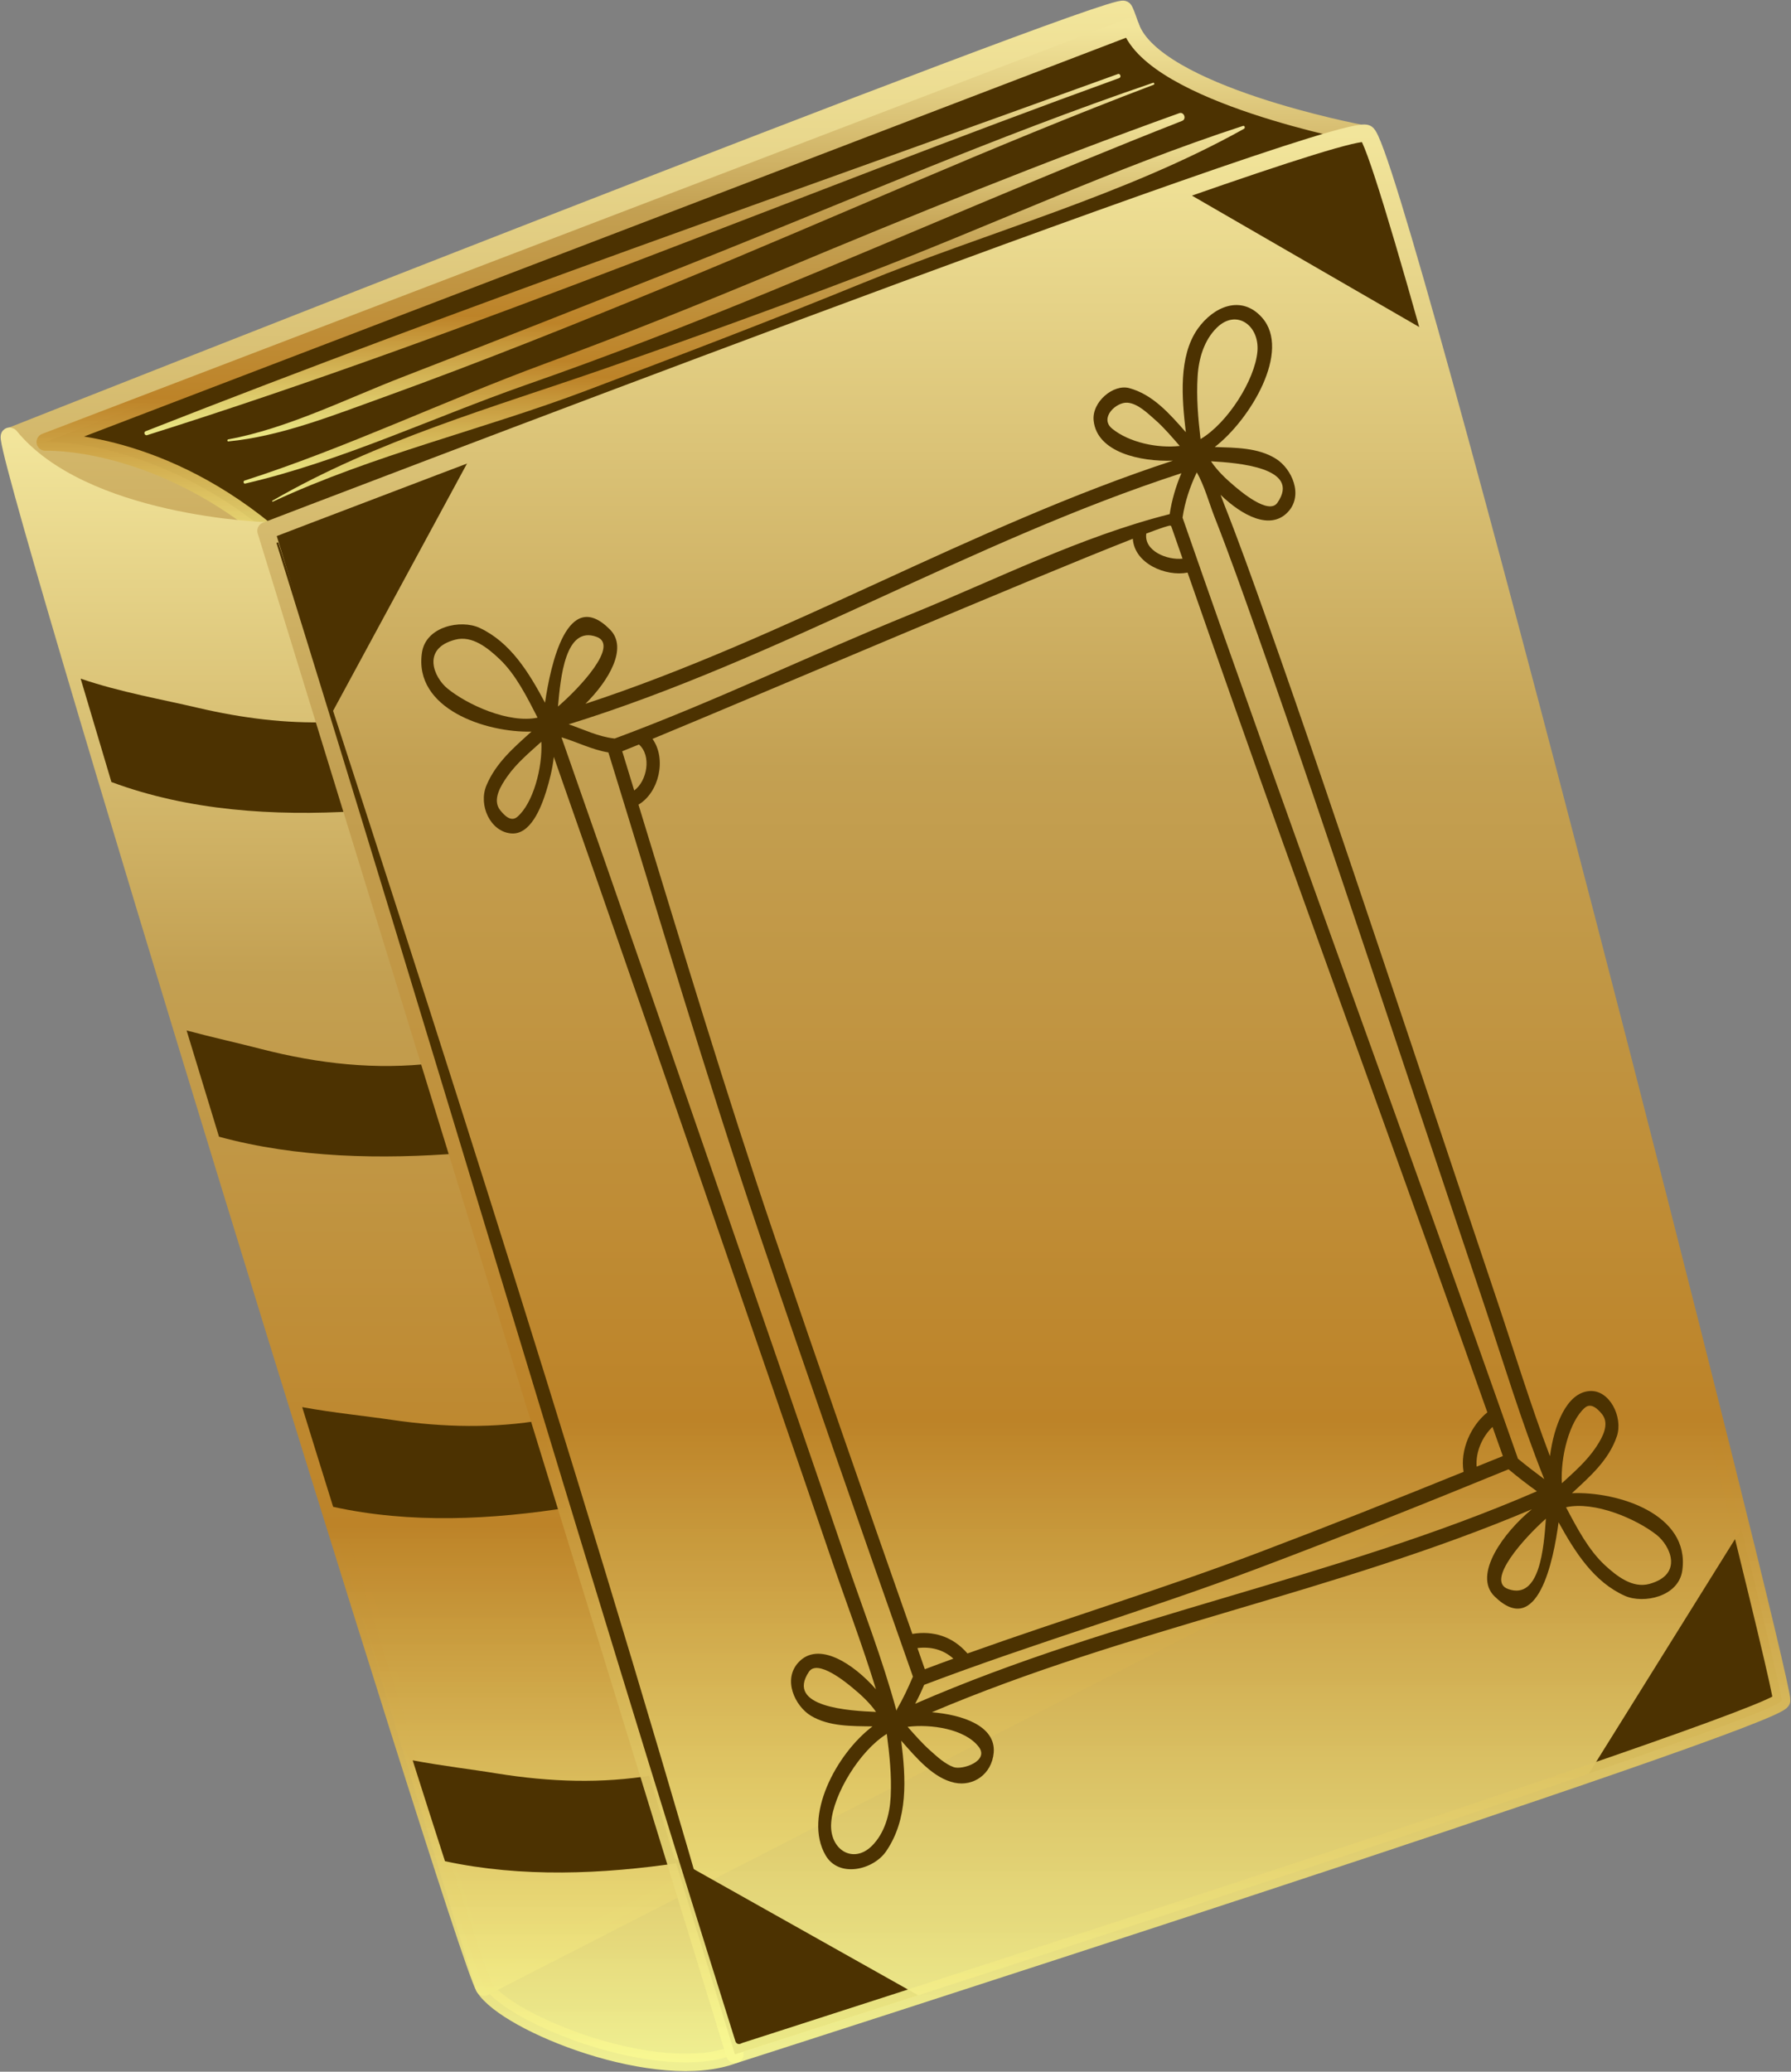
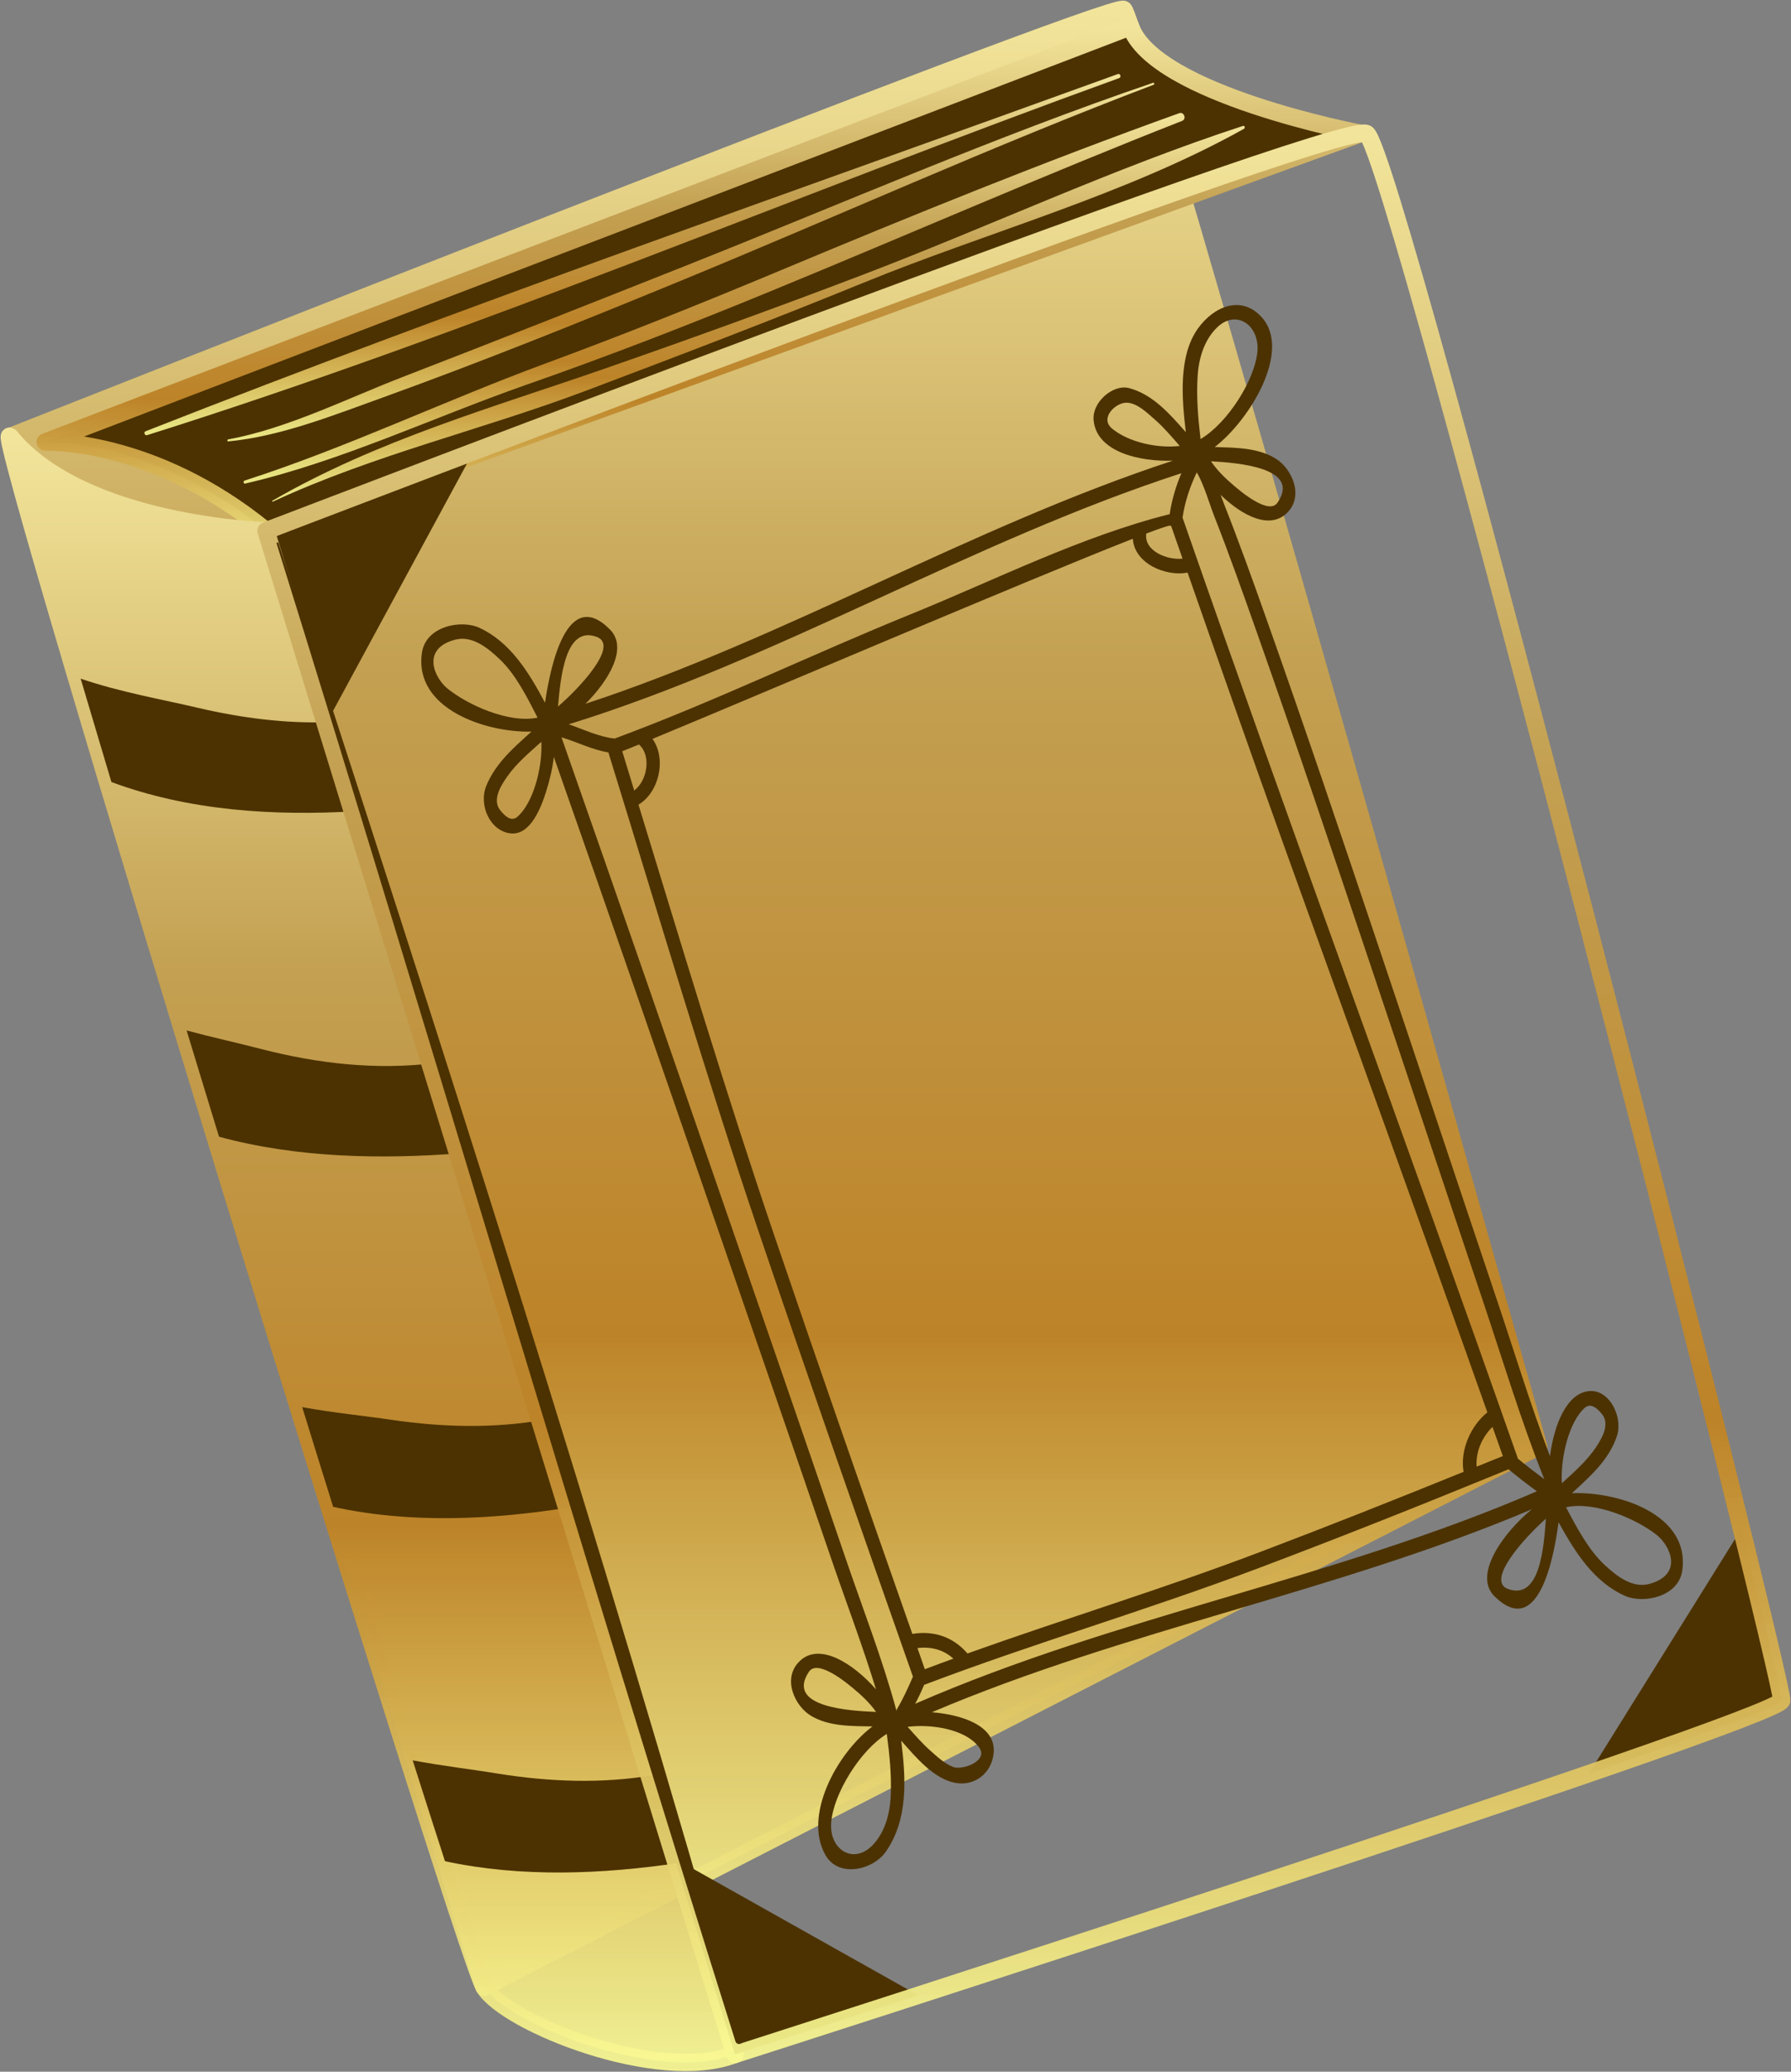
<svg xmlns="http://www.w3.org/2000/svg" width="192" height="222" viewBox="0 0 192 222" fill="none">
  <rect x="0" y="0" width="192" height="222" fill="#808080" stroke="none" />
  <g clip-path="url(#clip0_224_2313)">
    <path d="M1.076 46.779C1.076 46.779 118.962 0.151 120.456 1.012C121.939 1.873 164.947 154.999 164.947 154.999L51.904 212.932L1.076 46.779Z" fill="url(#paint0_linear_224_2313)" stroke="url(#paint1_linear_224_2313)" stroke-width="1.867" stroke-miterlimit="10" stroke-linecap="round" stroke-linejoin="round" />
-     <path d="M4.852 47.368C4.852 47.368 16.301 46.881 28.528 56.884L30.198 62.299L145.906 14.3C145.906 14.3 123.764 10.131 121.202 2.858L4.852 47.368Z" fill="#4C3201" stroke="url(#paint2_linear_224_2313)" stroke-width="1.867" stroke-miterlimit="10" stroke-linecap="round" stroke-linejoin="round" />
+     <path d="M4.852 47.368C4.852 47.368 16.301 46.881 28.528 56.884L145.906 14.3C145.906 14.3 123.764 10.131 121.202 2.858L4.852 47.368Z" fill="#4C3201" stroke="url(#paint2_linear_224_2313)" stroke-width="1.867" stroke-miterlimit="10" stroke-linecap="round" stroke-linejoin="round" />
    <path d="M119.844 7.934C85.06 20.531 50.09 32.664 15.607 46.212C15.358 46.314 15.513 46.7 15.762 46.632C50.982 35.541 85.216 20.95 119.989 8.364C120.238 8.262 120.093 7.843 119.844 7.934Z" fill="url(#paint3_linear_224_2313)" />
    <path d="M72.418 30.319C89.509 23.306 106.435 15.615 123.682 9.078C123.806 9.033 123.733 8.829 123.609 8.874C106.694 14.629 90.162 21.868 73.517 28.472C63.406 32.483 53.294 36.481 43.151 40.401C37.126 42.735 30.799 45.918 24.463 47.085C24.328 47.108 24.359 47.323 24.483 47.3C30.125 46.756 35.819 44.468 41.15 42.553C51.655 38.758 62.047 34.578 72.418 30.319Z" fill="url(#paint4_linear_224_2313)" />
    <path d="M82.571 31.225C97.298 25.175 111.921 18.764 126.73 12.952C127.228 12.759 126.927 11.955 126.429 12.125C112.014 17.291 97.795 23.068 83.629 28.993C75.26 32.493 66.87 35.858 58.376 38.985C47.632 42.95 37.064 48.013 26.205 51.503C26.039 51.559 26.112 51.865 26.278 51.82C36.535 49.441 46.304 44.785 56.27 41.284C65.138 38.192 73.87 34.804 82.571 31.225Z" fill="url(#paint5_linear_224_2313)" />
    <path d="M133.243 13.496C119.418 17.994 105.915 24.337 92.278 29.526C83.172 32.992 74.035 36.3 64.847 39.495C52.806 43.675 40.423 47.164 29.202 53.655C29.15 53.689 29.181 53.791 29.243 53.757C40.091 48.716 51.759 46.043 62.887 41.84C72.822 38.09 82.726 34.318 92.568 30.296C105.915 24.847 120.673 20.893 133.357 13.802C133.523 13.7 133.429 13.428 133.243 13.496Z" fill="url(#paint6_linear_224_2313)" />
    <path d="M1.077 46.779C-1.236 43.935 49.55 209.047 51.904 212.932C54.258 216.818 70.655 223.354 78.786 220.137L28.518 56.883C28.518 56.883 8.865 56.328 1.077 46.779Z" fill="url(#paint7_linear_224_2313)" stroke="url(#paint8_linear_224_2313)" stroke-width="1.867" stroke-miterlimit="10" stroke-linecap="round" stroke-linejoin="round" />
    <path d="M38.193 86.927L35.258 77.388C30.633 77.535 26.018 76.969 21.206 75.847C17.524 74.975 12.867 74.171 8.646 72.721C9.673 76.176 10.773 79.891 11.944 83.8C20.231 86.881 29.357 87.459 38.193 86.927Z" fill="#4C3201" />
    <path d="M49.478 123.574L46.512 113.933C40.321 114.658 34.254 114.024 27.886 112.381C25.532 111.769 22.783 111.169 20.004 110.421C21.145 114.171 22.306 117.977 23.478 121.806C31.868 124.095 40.912 124.242 49.478 123.574Z" fill="#4C3201" />
    <path d="M61.155 161.512L58.272 152.155C52.962 153.061 47.621 152.971 41.969 152.144C39.138 151.725 35.746 151.396 32.397 150.784C33.517 154.41 34.626 157.989 35.715 161.467C43.981 163.291 52.765 162.861 61.155 161.512Z" fill="#4C3201" />
    <path d="M72.885 199.61L69.991 190.23C64.526 191.136 59.05 190.966 53.263 190.038C50.587 189.596 47.414 189.233 44.24 188.633C45.516 192.643 46.677 196.268 47.704 199.44C55.887 201.207 64.588 200.845 72.885 199.61Z" fill="#4C3201" />
-     <path d="M28.518 56.884C28.518 56.884 143.499 12.771 146.496 14.312C149.493 15.852 191.278 180.171 190.998 182.221C190.718 184.272 78.785 220.149 78.785 220.149L28.518 56.884Z" fill="url(#paint9_linear_224_2313)" />
    <path d="M28.518 56.883L34.906 77.648L50.742 48.421C37.613 53.394 28.518 56.883 28.518 56.883Z" fill="#4C3201" />
    <path d="M78.786 220.137C78.786 220.137 86.751 217.588 98.428 213.805L72.314 199.134L78.786 220.137Z" fill="#4C3201" />
-     <path d="M146.497 14.3C145.75 13.915 137.951 16.396 126.699 20.338L153.3 35.711C149.722 22.955 147.161 14.651 146.497 14.3Z" fill="#4C3201" />
    <path d="M190.988 182.221C191.051 181.802 189.391 174.778 186.684 163.824L170.33 190.049C182.505 185.869 190.916 182.776 190.988 182.221Z" fill="#4C3201" />
    <path d="M28.518 56.884C28.518 56.884 143.499 12.771 146.496 14.312C149.493 15.852 191.278 180.171 190.998 182.221C190.718 184.272 78.785 220.149 78.785 220.149L28.518 56.884Z" stroke="url(#paint10_linear_224_2313)" stroke-width="1.867" stroke-miterlimit="10" stroke-linecap="round" stroke-linejoin="round" />
    <path d="M168.514 160.006C170.402 158.261 172.476 156.472 173.337 153.889C174.011 151.872 172.559 148.881 170.381 149.063C167.944 149.255 166.596 152.71 166.16 156.041C164.045 150.467 162.292 144.69 160.394 139.06C156.235 126.7 152.128 114.33 147.97 101.971C143.935 89.962 139.891 77.954 135.659 66.025C134.228 61.992 132.787 57.971 131.221 54.006C131.096 53.689 130.972 53.36 130.847 53.02C133.17 55.275 136.188 56.849 138.055 54.878C139.787 53.054 138.46 50.2 136.78 49.157C134.871 47.957 132.434 47.979 130.225 47.9C134.011 44.989 138.47 37.602 135.286 34.023C133.098 31.564 130.111 32.811 128.389 35.246C126.326 38.192 126.689 42.655 127.124 46.314C125.372 44.32 123.577 42.27 121.057 41.59C119.356 41.126 117.033 43.074 117.241 45.068C117.593 48.489 122.291 49.497 125.745 49.361C104.194 56.419 84.272 68.359 62.763 75.417C65.262 72.936 67.347 69.435 65.397 67.464C60.823 62.831 59.019 71.248 58.428 75.303C56.685 72.029 54.715 68.824 51.417 67.283C49.426 66.354 45.661 67.102 45.236 69.922C44.323 75.96 52.101 78.521 56.976 78.396C55.119 80.073 53.159 81.738 52.143 84.174C51.261 86.292 52.568 89.101 54.767 89.305C56.861 89.509 58.002 86.552 58.542 84.831C58.894 83.709 59.226 82.418 59.371 81.104C65.469 98.447 71.474 115.836 77.479 133.226C81.347 144.429 85.216 155.633 89.053 166.86C90.65 171.55 92.444 176.24 93.906 181.02C91.48 178.256 87.725 175.809 85.589 178.143C83.888 179.989 85.226 182.821 86.927 183.852C88.866 185.019 91.314 184.962 93.533 184.996C89.644 187.942 86.087 194.637 88.503 198.806C89.924 201.264 93.626 200.392 95.006 198.364C97.37 194.897 97.121 190.615 96.613 186.526C98.231 188.372 100.077 190.559 102.338 191.034C104.329 191.454 106.32 190.14 106.528 187.806C106.766 184.928 103.136 183.739 99.901 183.478C120.819 174.586 143.251 170.609 164.221 161.728C161.234 164.163 157.853 168.751 160.218 171.062C164.864 175.617 166.544 167.188 167.083 163.121C168.867 166.361 170.889 169.533 174.198 171.006C176.189 171.889 179.964 171.108 180.348 168.276C181.188 162.226 173.389 159.802 168.514 160.006ZM125.486 56.328C125.506 56.351 125.537 56.374 125.558 56.385C125.963 57.541 126.367 58.707 126.772 59.863C125.154 60.044 122.623 59.059 122.883 57.178C124.428 56.589 125.34 56.283 125.486 56.328ZM125.392 55.093C115.861 57.495 106.777 62.106 97.629 65.822C86.999 70.138 76.628 75.168 65.884 79.144C65.863 79.144 65.853 79.132 65.832 79.132C64.142 78.94 62.586 78.169 60.968 77.614C83.494 70.636 104.184 58.005 126.647 50.709C126.056 52.103 125.62 53.575 125.392 55.093ZM68.498 79.778C69.867 80.979 69.379 83.686 67.99 84.706C67.554 83.301 67.129 81.908 66.704 80.503C67.17 80.322 67.782 80.073 68.498 79.778ZM69.95 79.178C81.057 74.59 110.572 61.981 121.441 57.733C121.617 60.407 124.998 61.811 127.311 61.358C130.692 71.055 134.104 80.741 137.568 90.404C144.869 110.716 152.253 130.994 159.45 151.351C159.45 151.351 159.45 151.351 159.44 151.351C157.708 152.744 156.495 155.35 156.899 157.718C149.639 160.663 142.359 163.552 135.037 166.327C124.687 170.258 114.13 173.453 103.717 177.18C102.151 175.367 100.056 174.71 97.806 175.084C92.807 160.844 87.829 146.582 82.965 132.274C77.79 117.049 73.165 101.619 68.446 86.224C70.644 84.921 71.484 81.33 69.95 79.178ZM158.299 157.163C158.175 155.577 158.911 153.945 160 152.903C160.29 153.707 160.581 154.523 160.861 155.327C160.944 155.565 161.027 155.792 161.11 156.03C160.166 156.415 159.233 156.777 158.299 157.163ZM102.203 177.735C101.176 178.109 100.16 178.483 99.144 178.868C98.874 178.109 98.615 177.35 98.355 176.602C99.755 176.432 101.104 176.738 102.203 177.735ZM99.071 180.544C110.883 176.058 122.955 172.547 134.768 168.094C143.801 164.696 152.782 161.105 161.722 157.446C162.707 158.273 163.723 159.054 164.76 159.802C143.054 169.193 119.74 173.136 98.106 182.572C98.459 181.915 98.781 181.235 99.071 180.544ZM169.883 150.864C170.558 150.264 171.273 150.966 171.729 151.521C172.601 152.575 171.771 154.047 171.169 154.965C170.153 156.528 168.763 157.718 167.436 158.941C167.27 156.143 168.234 152.325 169.883 150.864ZM134.747 67.793C138.916 79.586 142.909 91.458 146.891 103.33C150.957 115.429 154.98 127.539 159.046 139.626C161.151 145.902 163.09 152.359 165.548 158.499C164.584 157.786 163.64 157.061 162.707 156.29C162.696 156.256 162.696 156.222 162.686 156.188C150.863 122.554 138.491 89.147 126.772 55.467C127.021 53.757 127.57 52.148 128.296 50.619C129.095 51.978 129.644 53.972 130.163 55.297C131.791 59.432 133.274 63.624 134.747 67.793ZM136.945 53.87C136.012 55.23 132.963 52.624 132.247 52.012C131.418 51.31 130.495 50.438 129.821 49.429C132.61 49.588 139.549 50.098 136.945 53.87ZM130.453 35.11C132.538 33.071 135.037 34.861 134.799 37.659C134.529 40.706 131.615 45.328 128.701 47.05C128.441 44.807 128.244 42.587 128.389 40.321C128.504 38.395 129.095 36.436 130.453 35.11ZM119.232 45.94C117.822 44.796 119.647 43.063 120.86 43.153C121.97 43.233 123.007 44.264 123.837 44.989C124.791 45.827 125.62 46.812 126.471 47.787C124.086 48.059 121.047 47.413 119.232 45.94ZM63.966 68.246C66.413 69.152 62.151 73.706 59.817 75.711C60.097 72.596 60.595 67 63.966 68.246ZM47.963 73.774C46.542 72.619 45.122 69.492 48.824 68.54C50.629 68.076 52.298 69.435 53.564 70.636C55.306 72.29 56.498 74.703 57.629 76.901C54.559 77.546 50.11 75.53 47.963 73.774ZM55.462 87.527C54.777 88.116 54.072 87.379 53.626 86.824C52.713 85.692 53.74 84.117 54.393 83.188C55.41 81.749 56.758 80.639 58.033 79.484C58.179 82.282 57.142 86.088 55.462 87.527ZM78.837 132.659C72.646 114.76 66.465 96.861 60.191 79.008C61.881 79.518 63.489 80.345 65.22 80.628C70.541 97.824 75.612 115.111 81.378 132.127C86.771 148.021 92.299 163.846 97.868 179.661C97.36 180.85 96.82 182.017 96.177 183.116C96.136 183.184 96.126 183.252 96.105 183.32C94.601 177.758 92.465 172.32 90.619 166.894C86.719 155.463 82.778 144.067 78.837 132.659ZM86.719 179.14C87.642 177.758 90.722 180.295 91.438 180.896C92.278 181.587 93.222 182.448 93.917 183.444C91.117 183.331 84.178 182.946 86.719 179.14ZM93.492 197.775C91.48 199.803 88.887 198.217 89.105 195.317C89.322 192.281 92.174 187.579 95.068 185.801C95.358 188.032 95.597 190.253 95.483 192.518C95.389 194.444 94.829 196.427 93.492 197.775ZM104.92 187.183C106.092 188.701 103.157 189.698 102.224 189.358C101.301 189.018 100.492 188.27 99.745 187.602C98.864 186.82 98.086 185.925 97.298 185.042C99.745 184.725 103.427 185.246 104.92 187.183ZM161.69 170.281C159.212 169.42 163.422 164.775 165.725 162.736C165.497 165.863 165.082 171.47 161.69 170.281ZM176.822 169.726C175.017 170.224 173.327 168.899 172.051 167.721C170.288 166.089 169.043 163.71 167.882 161.513C170.941 160.833 175.401 162.747 177.589 164.469C179.02 165.591 180.534 168.695 176.822 169.726Z" fill="#4C3201" />
    <path d="M29.658 58.254C46.293 111.656 62.026 165.398 78.837 218.732C79.003 219.254 79.76 219.038 79.605 218.506C64.37 164.628 47.185 111.316 29.855 58.198C29.803 58.062 29.617 58.118 29.658 58.254Z" fill="#4C3201" />
  </g>
  <defs>
    <linearGradient id="paint0_linear_224_2313" x1="83.011" y1="1" x2="83.011" y2="212.932" gradientUnits="userSpaceOnUse">
      <stop stop-color="#F2E59B" />
      <stop offset="0.331" stop-color="#C3A052" />
      <stop offset="0.67" stop-color="#BD8328" />
      <stop offset="1" stop-color="#F9F993" stop-opacity="0.92" />
    </linearGradient>
    <linearGradient id="paint1_linear_224_2313" x1="83.011" y1="1" x2="83.011" y2="212.932" gradientUnits="userSpaceOnUse">
      <stop stop-color="#F2E59B" />
      <stop offset="0.331" stop-color="#C3A052" />
      <stop offset="0.67" stop-color="#BD8328" />
      <stop offset="1" stop-color="#F9F993" stop-opacity="0.92" />
    </linearGradient>
    <linearGradient id="paint2_linear_224_2313" x1="75.379" y1="2.858" x2="75.379" y2="62.299" gradientUnits="userSpaceOnUse">
      <stop stop-color="#F2E59B" />
      <stop offset="0.331" stop-color="#C3A052" />
      <stop offset="0.67" stop-color="#BD8328" />
      <stop offset="1" stop-color="#F9F993" stop-opacity="0.92" />
    </linearGradient>
    <linearGradient id="paint3_linear_224_2313" x1="67.799" y1="7.921" x2="67.799" y2="46.639" gradientUnits="userSpaceOnUse">
      <stop stop-color="#F2E59B" />
      <stop offset="0.331" stop-color="#C3A052" />
      <stop offset="0.67" stop-color="#BD8328" />
      <stop offset="1" stop-color="#F9F993" stop-opacity="0.92" />
    </linearGradient>
    <linearGradient id="paint4_linear_224_2313" x1="74.06" y1="8.868" x2="74.06" y2="47.302" gradientUnits="userSpaceOnUse">
      <stop stop-color="#F2E59B" />
      <stop offset="0.331" stop-color="#C3A052" />
      <stop offset="0.67" stop-color="#BD8328" />
      <stop offset="1" stop-color="#F9F993" stop-opacity="0.92" />
    </linearGradient>
    <linearGradient id="paint5_linear_224_2313" x1="76.548" y1="12.102" x2="76.548" y2="51.824" gradientUnits="userSpaceOnUse">
      <stop stop-color="#F2E59B" />
      <stop offset="0.331" stop-color="#C3A052" />
      <stop offset="0.67" stop-color="#BD8328" />
      <stop offset="1" stop-color="#F9F993" stop-opacity="0.92" />
    </linearGradient>
    <linearGradient id="paint6_linear_224_2313" x1="81.309" y1="13.485" x2="81.309" y2="53.764" gradientUnits="userSpaceOnUse">
      <stop stop-color="#F2E59B" />
      <stop offset="0.331" stop-color="#C3A052" />
      <stop offset="0.67" stop-color="#BD8328" />
      <stop offset="1" stop-color="#F9F993" stop-opacity="0.92" />
    </linearGradient>
    <linearGradient id="paint7_linear_224_2313" x1="39.893" y1="46.742" x2="39.893" y2="221" gradientUnits="userSpaceOnUse">
      <stop stop-color="#F2E59B" />
      <stop offset="0.331" stop-color="#C3A052" />
      <stop offset="0.67" stop-color="#BD8328" />
      <stop offset="1" stop-color="#F9F993" stop-opacity="0.92" />
    </linearGradient>
    <linearGradient id="paint8_linear_224_2313" x1="39.893" y1="46.742" x2="39.893" y2="221" gradientUnits="userSpaceOnUse">
      <stop stop-color="#F2E59B" />
      <stop offset="0.331" stop-color="#C3A052" />
      <stop offset="0.67" stop-color="#BD8328" />
      <stop offset="1" stop-color="#F9F993" stop-opacity="0.92" />
    </linearGradient>
    <linearGradient id="paint9_linear_224_2313" x1="109.759" y1="14.273" x2="109.759" y2="220.149" gradientUnits="userSpaceOnUse">
      <stop stop-color="#F2E59B" />
      <stop offset="0.331" stop-color="#C3A052" />
      <stop offset="0.67" stop-color="#BD8328" />
      <stop offset="1" stop-color="#F9F993" stop-opacity="0.92" />
    </linearGradient>
    <linearGradient id="paint10_linear_224_2313" x1="109.759" y1="14.273" x2="109.759" y2="220.149" gradientUnits="userSpaceOnUse">
      <stop stop-color="#F2E59B" />
      <stop offset="0.331" stop-color="#C3A052" />
      <stop offset="0.67" stop-color="#BD8328" />
      <stop offset="1" stop-color="#F9F993" stop-opacity="0.92" />
    </linearGradient>
    <clipPath id="clip0_224_2313">
      <rect width="192" height="222" fill="white" />
    </clipPath>
  </defs>
</svg>